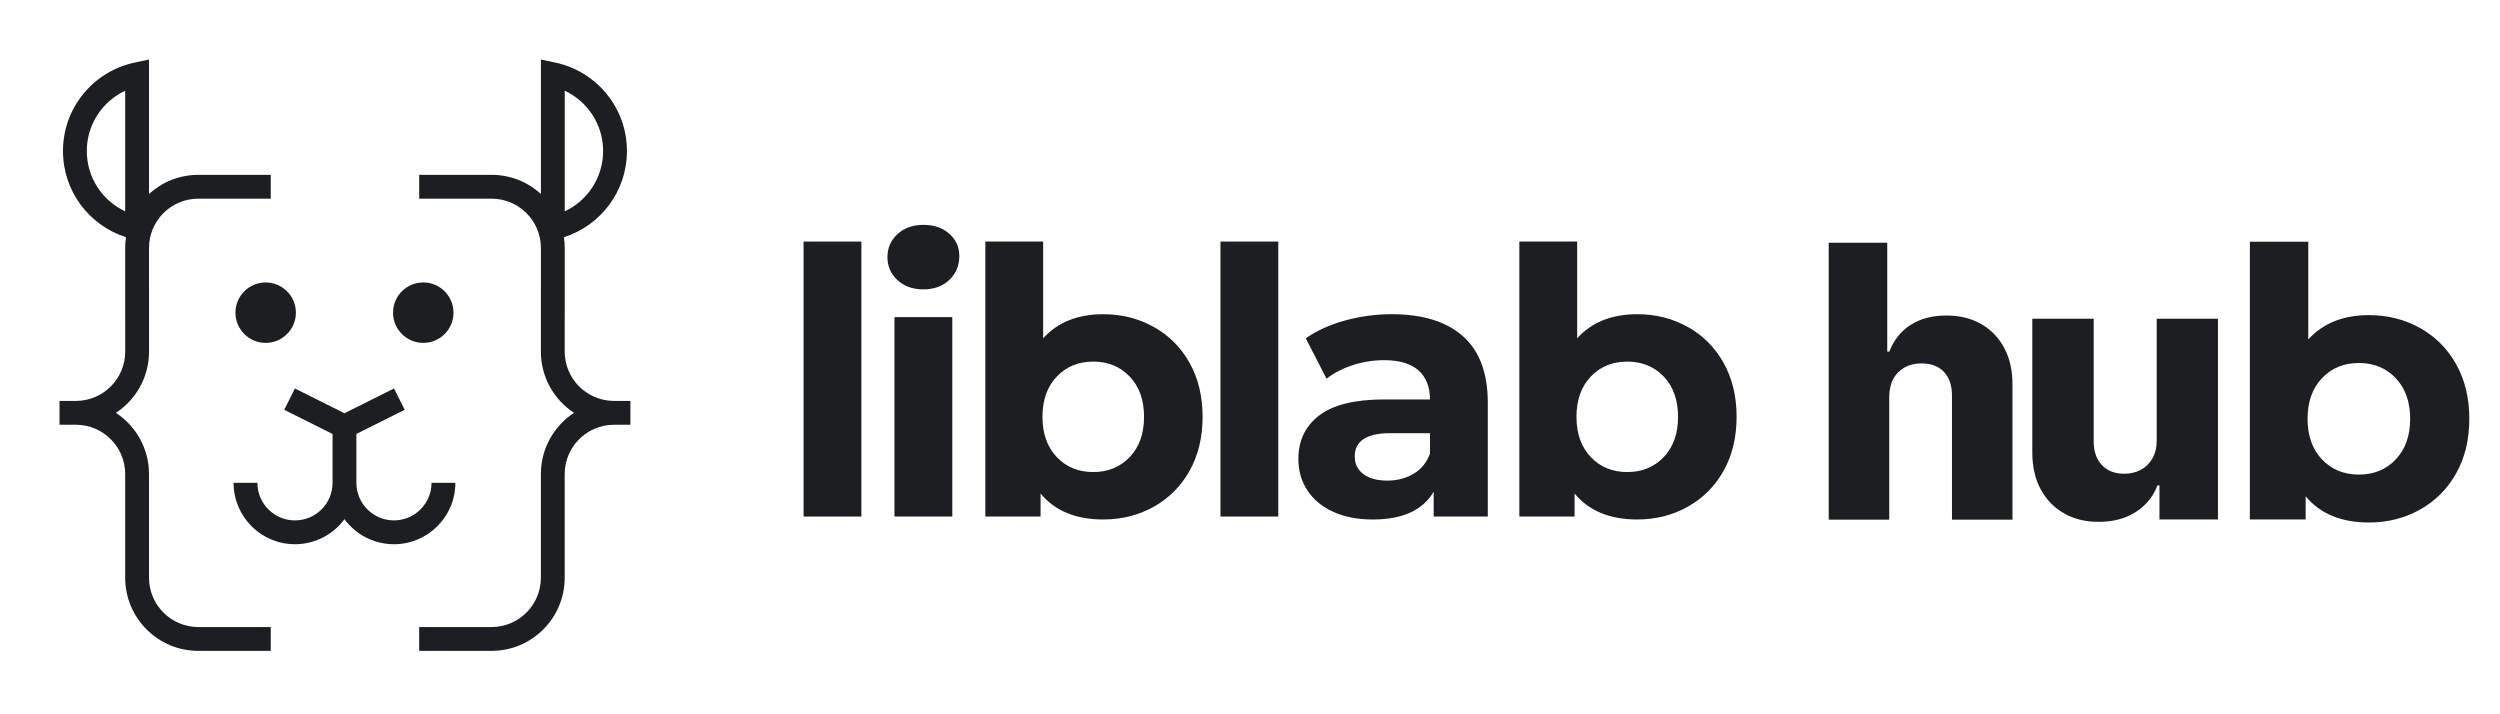
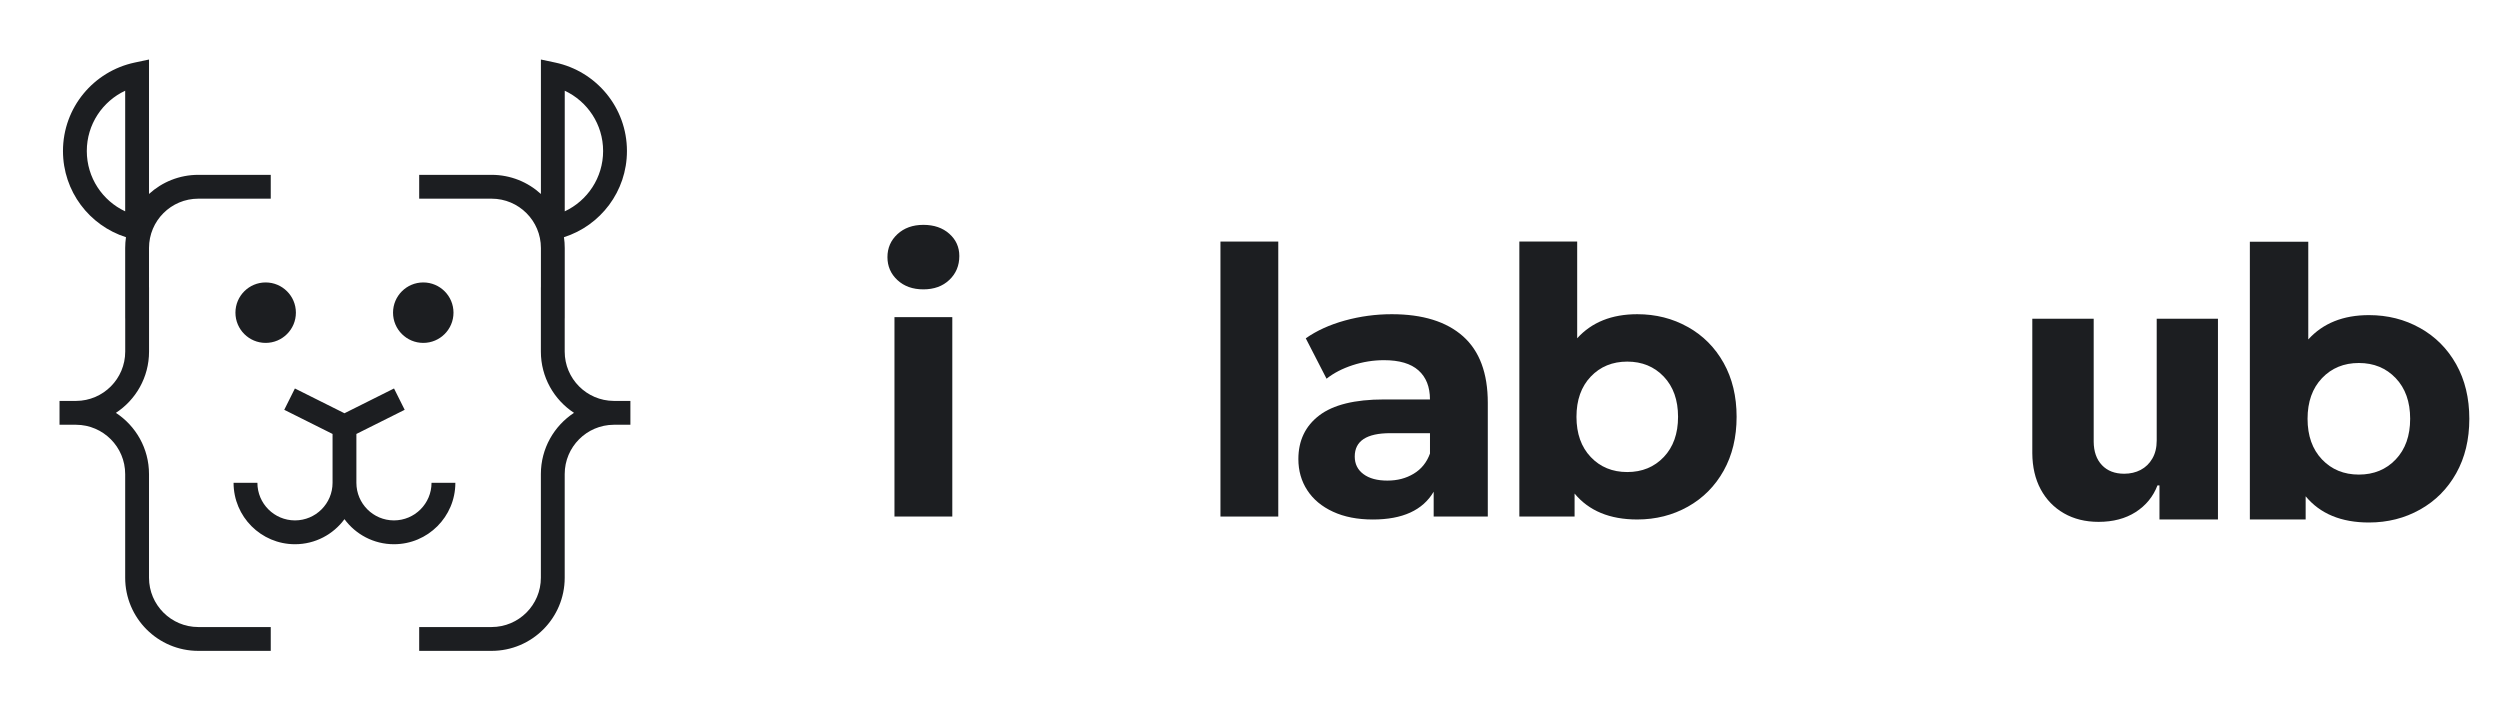
<svg xmlns="http://www.w3.org/2000/svg" width="126" height="36" viewBox="0 0 126 36" fill="none">
  <path d="M108.698 22.201V16.065H111.785V26.182H108.837V24.465H108.736C108.52 25.029 108.154 25.477 107.635 25.81C107.12 26.138 106.498 26.302 105.768 26.302C105.106 26.302 104.524 26.158 104.022 25.87C103.52 25.581 103.13 25.179 102.852 24.663C102.573 24.142 102.432 23.534 102.428 22.838V16.065H105.522V22.261C105.526 22.762 105.665 23.156 105.939 23.444C106.213 23.732 106.587 23.876 107.059 23.876C107.367 23.876 107.643 23.812 107.888 23.684C108.137 23.552 108.333 23.362 108.476 23.114C108.624 22.862 108.698 22.558 108.698 22.201Z" fill="#1C1E21" />
-   <path d="M95.217 19.996V26.19H92.167L92.167 12.234H95.117V17.72H95.223C95.439 17.15 95.793 16.704 96.283 16.383C96.778 16.062 97.383 15.902 98.098 15.902C98.772 15.902 99.358 16.046 99.857 16.335C100.356 16.62 100.742 17.023 101.017 17.545C101.295 18.067 101.432 18.677 101.428 19.376V26.19H98.379V19.954C98.383 19.44 98.25 19.038 97.98 18.75C97.709 18.46 97.329 18.316 96.838 18.316C96.518 18.316 96.235 18.384 95.99 18.521C95.749 18.653 95.56 18.844 95.422 19.093C95.289 19.341 95.221 19.643 95.217 19.996Z" fill="#1C1E21" />
  <path d="M121.971 16.532C122.746 16.966 123.352 17.576 123.793 18.362C124.233 19.148 124.454 20.063 124.454 21.107C124.454 22.151 124.233 23.066 123.793 23.852C123.352 24.638 122.746 25.248 121.971 25.682C121.198 26.116 120.34 26.334 119.395 26.334C117.998 26.334 116.935 25.894 116.205 25.013V26.182H113.393V12.184H116.337V17.108C117.079 16.291 118.097 15.882 119.395 15.882C120.338 15.882 121.197 16.098 121.971 16.533V16.532ZM120.745 23.155C121.23 22.645 121.472 21.963 121.472 21.107C121.472 20.251 121.23 19.569 120.745 19.059C120.261 18.55 119.641 18.295 118.887 18.295C118.133 18.295 117.512 18.55 117.028 19.059C116.544 19.569 116.301 20.251 116.301 21.107C116.301 21.963 116.544 22.645 117.028 23.155C117.512 23.664 118.133 23.919 118.887 23.919C119.641 23.919 120.261 23.664 120.745 23.155Z" fill="#1C1E21" />
-   <path d="M40.5 12.175H43.414V26.034H40.5V12.175Z" fill="#1C1E21" />
  <path d="M45.231 14.117C44.895 13.806 44.727 13.419 44.727 12.959C44.727 12.499 44.895 12.112 45.231 11.801C45.567 11.49 46.003 11.333 46.538 11.333C47.074 11.333 47.511 11.483 47.846 11.782C48.182 12.081 48.35 12.455 48.35 12.903C48.35 13.388 48.182 13.79 47.846 14.108C47.511 14.426 47.074 14.584 46.538 14.584C46.003 14.584 45.567 14.429 45.231 14.117ZM45.081 15.984H47.996V26.034H45.081V15.984Z" fill="#1C1E21" />
-   <path d="M58.154 16.479C58.92 16.909 59.52 17.512 59.957 18.291C60.392 19.069 60.611 19.975 60.611 21.008C60.611 22.041 60.392 22.947 59.957 23.725C59.52 24.504 58.92 25.108 58.154 25.537C57.388 25.966 56.538 26.182 55.603 26.182C54.22 26.182 53.168 25.747 52.445 24.875V26.032H49.661V12.175H52.575V17.049C53.31 16.24 54.319 15.836 55.603 15.836C56.537 15.836 57.387 16.05 58.154 16.481V16.479ZM56.94 23.035C57.419 22.531 57.66 21.855 57.66 21.008C57.66 20.161 57.419 19.485 56.94 18.981C56.46 18.477 55.846 18.225 55.1 18.225C54.354 18.225 53.739 18.477 53.26 18.981C52.781 19.485 52.54 20.161 52.54 21.008C52.54 21.855 52.781 22.531 53.26 23.035C53.739 23.539 54.354 23.791 55.1 23.791C55.846 23.791 56.46 23.539 56.94 23.035Z" fill="#1C1E21" />
  <path d="M61.511 12.175H64.425V26.034H61.511V12.175Z" fill="#1C1E21" />
  <path d="M73.734 16.947C74.568 17.688 74.985 18.805 74.985 20.3V26.034H72.257V24.782C71.709 25.716 70.687 26.183 69.193 26.183C68.421 26.183 67.751 26.053 67.185 25.791C66.618 25.53 66.185 25.168 65.886 24.707C65.587 24.247 65.438 23.724 65.438 23.139C65.438 22.206 65.789 21.471 66.493 20.935C67.197 20.4 68.283 20.132 69.753 20.132H72.07C72.07 19.497 71.876 19.008 71.49 18.666C71.105 18.323 70.526 18.153 69.753 18.153C69.218 18.153 68.692 18.237 68.174 18.405C67.657 18.574 67.219 18.801 66.858 19.087L65.811 17.051C66.36 16.665 67.016 16.366 67.783 16.154C68.548 15.943 69.337 15.836 70.146 15.836C71.703 15.836 72.899 16.207 73.734 16.947ZM71.249 23.876C71.634 23.646 71.908 23.306 72.071 22.859V21.832H70.072C68.875 21.832 68.279 22.225 68.279 23.009C68.279 23.383 68.425 23.678 68.717 23.895C69.01 24.114 69.412 24.222 69.922 24.222C70.432 24.222 70.862 24.108 71.249 23.876Z" fill="#1C1E21" />
-   <path d="M85.068 16.479C85.834 16.909 86.434 17.512 86.871 18.291C87.306 19.069 87.525 19.975 87.525 21.008C87.525 22.041 87.306 22.947 86.871 23.725C86.434 24.504 85.834 25.108 85.068 25.537C84.302 25.966 83.452 26.182 82.517 26.182C81.134 26.182 80.082 25.747 79.359 24.875V26.032H76.575V12.175H79.49V17.049C80.224 16.24 81.233 15.836 82.517 15.836C83.451 15.836 84.301 16.05 85.068 16.481V16.479ZM83.854 23.035C84.333 22.531 84.574 21.855 84.574 21.008C84.574 20.161 84.333 19.485 83.854 18.981C83.374 18.477 82.76 18.225 82.014 18.225C81.268 18.225 80.653 18.477 80.174 18.981C79.695 19.485 79.454 20.161 79.454 21.008C79.454 21.855 79.695 22.531 80.174 23.035C80.653 23.539 81.268 23.791 82.014 23.791C82.76 23.791 83.374 23.539 83.854 23.035Z" fill="#1C1E21" />
+   <path d="M85.068 16.479C85.834 16.909 86.434 17.512 86.871 18.291C87.306 19.069 87.525 19.975 87.525 21.008C87.525 22.041 87.306 22.947 86.871 23.725C86.434 24.504 85.834 25.108 85.068 25.537C84.302 25.966 83.452 26.182 82.517 26.182C81.134 26.182 80.082 25.747 79.359 24.875V26.032H76.575V12.175H79.49V17.049C80.224 16.24 81.233 15.836 82.517 15.836C83.451 15.836 84.301 16.05 85.068 16.481V16.479ZM83.854 23.035C84.333 22.531 84.574 21.855 84.574 21.008C84.574 20.161 84.333 19.485 83.854 18.981C83.374 18.477 82.76 18.225 82.014 18.225C81.268 18.225 80.653 18.477 80.174 18.981C79.695 19.485 79.454 20.161 79.454 21.008C79.454 21.855 79.695 22.531 80.174 23.035C80.653 23.539 81.268 23.791 82.014 23.791C82.76 23.791 83.374 23.539 83.854 23.035" fill="#1C1E21" />
  <path fill-rule="evenodd" clip-rule="evenodd" d="M7.51 3V9.776C8.166 9.177 9.039 8.812 9.996 8.812H13.646V10.013H9.996C8.624 10.013 7.51 11.126 7.51 12.499V14.483H7.512V17.72C7.512 19.013 6.847 20.149 5.841 20.808C6.847 21.467 7.51 22.603 7.51 23.894V27.679H7.51V29.117C7.51 30.489 8.623 31.603 9.996 31.603H13.646V32.804H9.996C7.959 32.804 6.309 31.152 6.309 29.117V26.654H6.309V23.894C6.309 22.527 5.205 21.416 3.839 21.408L3.825 21.408H3V21.407V20.206V20.206H3.823L3.839 20.206C5.205 20.199 6.311 19.089 6.311 17.72V16.045H6.309V12.499C6.309 12.314 6.323 12.133 6.349 11.955C4.507 11.369 3.174 9.647 3.174 7.611C3.174 5.417 4.722 3.592 6.785 3.154L7.51 3ZM6.309 4.572C5.166 5.108 4.375 6.267 4.375 7.611C4.375 8.956 5.166 10.117 6.309 10.652V4.572ZM27.26 26.654V29.117C27.26 30.489 26.148 31.603 24.774 31.603H21.127V32.804H24.774C26.811 32.804 28.461 31.152 28.461 29.117V27.679H28.461V23.894C28.461 22.527 29.566 21.416 30.933 21.408L30.948 21.408H31.772V21.407V20.206V20.206H30.948L30.933 20.206C29.567 20.198 28.461 19.089 28.461 17.72V16.045H28.463V12.499C28.463 12.314 28.45 12.133 28.423 11.955C30.265 11.369 31.598 9.647 31.598 7.611C31.598 5.417 30.05 3.592 27.988 3.154L27.262 3V9.777C26.606 9.177 25.733 8.812 24.776 8.812H21.127V10.013H24.776C26.148 10.013 27.262 11.126 27.262 12.499V14.483H27.26V17.72C27.26 19.012 27.925 20.149 28.93 20.807C27.924 21.466 27.26 22.603 27.26 23.894V26.654H27.26ZM14.867 26.228C13.821 26.228 12.973 25.38 12.973 24.334H11.772C11.772 26.043 13.158 27.429 14.867 27.429C15.89 27.429 16.798 26.932 17.361 26.166C17.925 26.932 18.832 27.429 19.855 27.429C21.564 27.429 22.95 26.043 22.95 24.334H21.749C21.749 25.38 20.901 26.228 19.855 26.228C18.81 26.228 17.962 25.38 17.962 24.334V21.871L20.396 20.654L19.859 19.579L17.361 20.828L14.863 19.579L14.326 20.654L16.761 21.871V24.334H16.761C16.761 25.38 15.912 26.228 14.867 26.228ZM21.333 17.282C22.174 17.282 22.856 16.6 22.856 15.758C22.856 14.917 22.174 14.235 21.333 14.235C20.491 14.235 19.809 14.917 19.809 15.758C19.809 16.6 20.491 17.282 21.333 17.282ZM14.913 15.758C14.913 16.6 14.231 17.282 13.389 17.282C12.548 17.282 11.866 16.6 11.866 15.758C11.866 14.917 12.548 14.235 13.389 14.235C14.231 14.235 14.913 14.917 14.913 15.758ZM28.463 10.652V4.572C29.607 5.108 30.397 6.267 30.397 7.611C30.397 8.956 29.606 10.117 28.463 10.652Z" fill="#1C1E21" />
</svg>